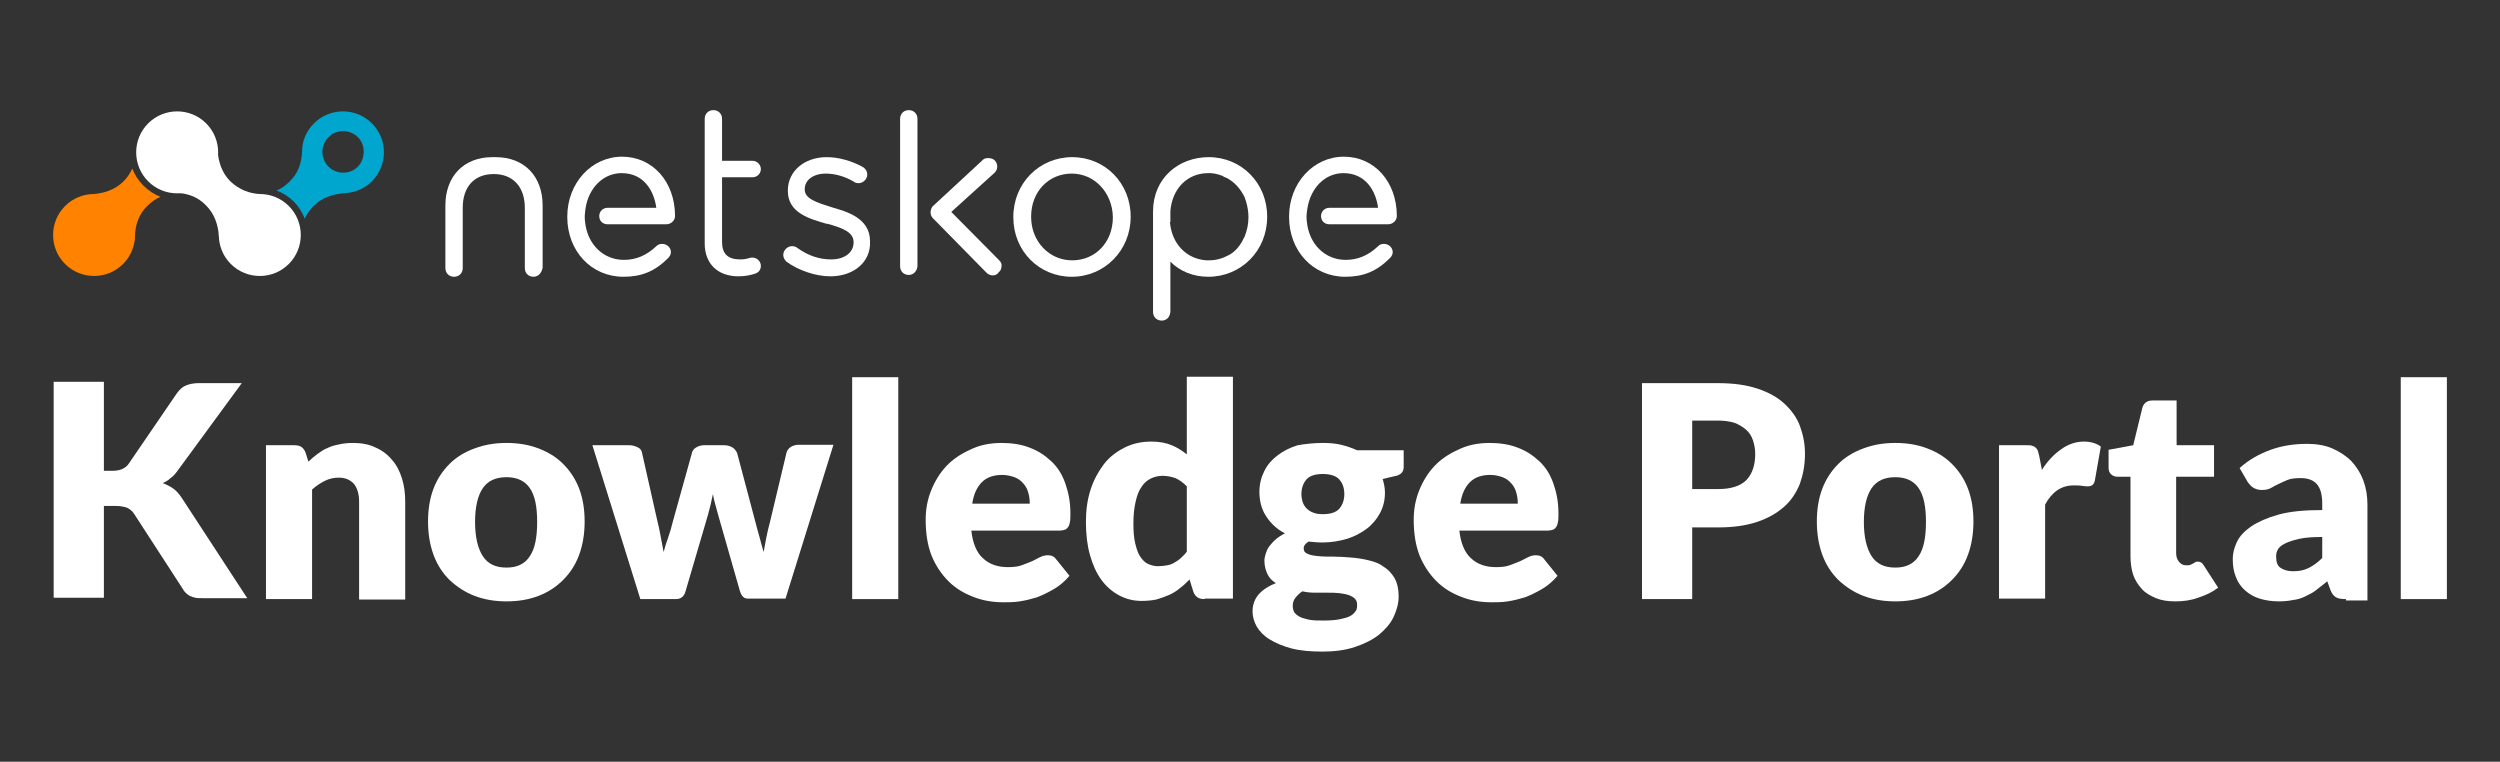
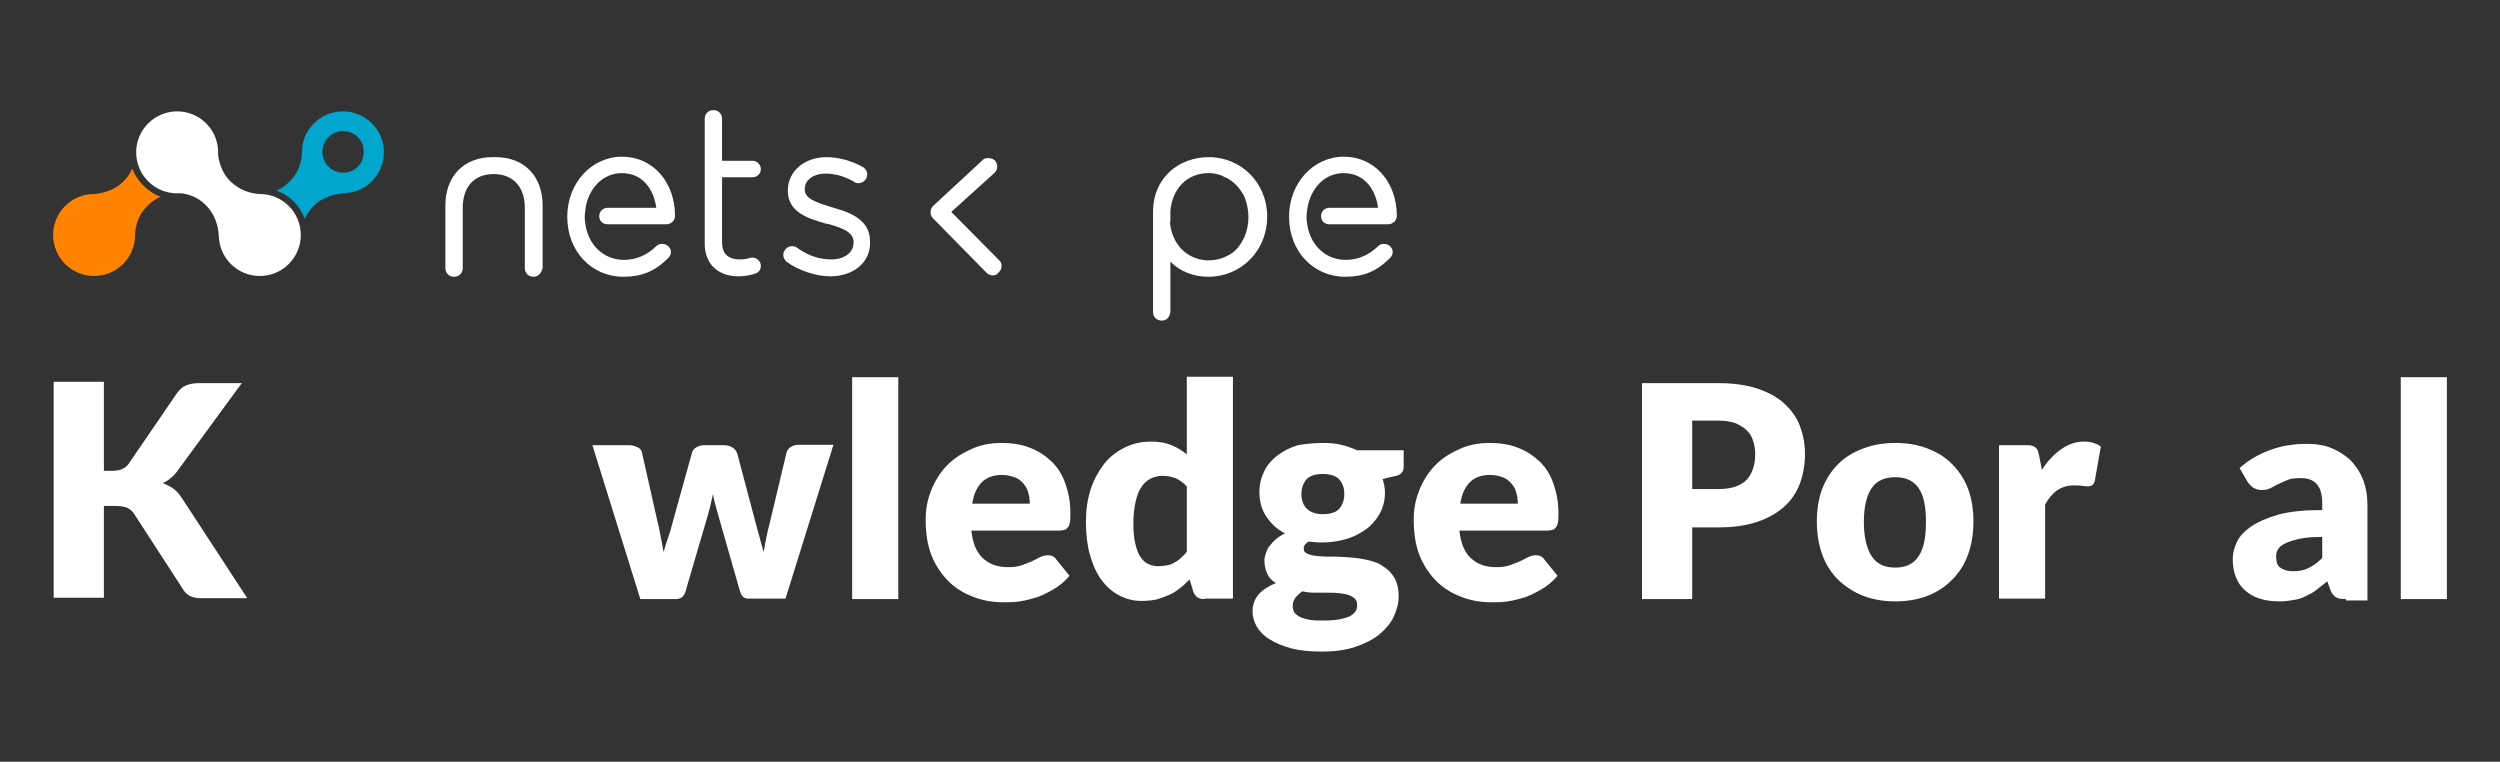
<svg xmlns="http://www.w3.org/2000/svg" version="1.1" width="1024" height="312" viewBox="0 0 1024 312" xml:space="preserve">
  <rect x="0" y="0" width="1024" height="312" fill="#333333" stroke="none" />
  <desc>Created with Fabric.js 5.2.4</desc>
  <defs>
</defs>
  <g transform="matrix(1 0 0 1 512 156)" id="069c3db5-a990-4277-9a12-70ce4faabe4e">
    <rect style="stroke: none; stroke-width: 1; stroke-dasharray: none; stroke-linecap: butt; stroke-dashoffset: 0; stroke-linejoin: miter; stroke-miterlimit: 4; fill: rgb(255,255,255); fill-rule: nonzero; opacity: 1; visibility: hidden;" vector-effect="non-scaling-stroke" x="-512" y="-156" rx="0" ry="0" width="1024" height="312" />
  </g>
  <g transform="matrix(Infinity NaN NaN Infinity 0 0)" id="723de630-0e3e-433b-a1a0-9e29ce2e483b">
</g>
  <g transform="matrix(1.87 0 0 1.87 512 156)">
    <g style="" vector-effect="non-scaling-stroke">
      <g transform="matrix(1 0 0 1 -246.04 -39.1)">
        <path style="stroke: none; stroke-width: 1; stroke-dasharray: none; stroke-linecap: butt; stroke-dashoffset: 0; stroke-linejoin: miter; stroke-miterlimit: 4; fill: rgb(255,131,0); fill-rule: nonzero; opacity: 1;" vector-effect="non-scaling-stroke" transform=" translate(-81.1, -94.5)" d="M 82.3 87.1 C 81.9 88.1 81.2 89.1 80.4 89.9 C 78.5 91.8 76.1 92.5 73.7 92.7 L 82.9 101.9 C 83 99.4 83.7 97.1 85.7 95.2 C 86.6 94.3 87.5 93.7 88.5 93.3 C 85.7 92.2 83.4 89.9 82.3 87.1 z" stroke-linecap="round" />
      </g>
      <g transform="matrix(1 0 0 1 -253.19 -31.95)">
        <path style="stroke: none; stroke-width: 1; stroke-dasharray: none; stroke-linecap: butt; stroke-dashoffset: 0; stroke-linejoin: miter; stroke-miterlimit: 4; fill: rgb(255,131,0); fill-rule: nonzero; opacity: 1;" vector-effect="non-scaling-stroke" transform=" translate(-73.95, -101.65)" d="M 80.3 108 C 83.8 104.5 83.8 98.8 80.3 95.3 C 76.8 91.8 71.1 91.8 67.6 95.3 C 64.1 98.8 64.1 104.5 67.6 108 C 71.1 111.5 76.8 111.5 80.3 108" stroke-linecap="round" />
      </g>
      <g transform="matrix(1 0 0 1 -234.99 -50.05)">
        <path style="stroke: none; stroke-width: 1; stroke-dasharray: none; stroke-linecap: butt; stroke-dashoffset: 0; stroke-linejoin: miter; stroke-miterlimit: 4; fill: rgb(255,255,255); fill-rule: nonzero; opacity: 1;" vector-effect="non-scaling-stroke" transform=" translate(-92.15, -83.55)" d="M 98.5 77.2 C 102 80.7 102 86.4 98.5 89.9 C 95 93.4 89.3 93.4 85.8 89.9 C 82.3 86.4 82.3 80.7 85.8 77.2 C 89.3 73.7 95 73.7 98.5 77.2" stroke-linecap="round" />
      </g>
      <g transform="matrix(1 0 0 1 -201.47 -47.26)">
        <path style="stroke: none; stroke-width: 1; stroke-dasharray: none; stroke-linecap: butt; stroke-dashoffset: 0; stroke-linejoin: miter; stroke-miterlimit: 4; fill: rgb(0,166,206); fill-rule: nonzero; opacity: 1;" vector-effect="non-scaling-stroke" transform=" translate(-125.66, -86.34)" d="M 134.8 77.2 C 131.3 73.7 125.6 73.7 122.1 77.2 C 120.4 78.9 119.5 81.1 119.5 83.3 L 119.5 83.3 C 119.4 85.8 118.7 88.1 116.7 90 C 115.8 90.9 114.9 91.5 113.9 91.9 C 116.8 93 119 95.2 120.1 98.1 C 120.5 97.1 121.2 96.1 122 95.3 C 123.9 93.4 126.3 92.7 128.7 92.5 L 128.7 92.5 C 130.9 92.4 133.1 91.6 134.8 89.9 C 138.3 86.3 138.3 80.7 134.8 77.2 z M 131.7 86.7 C 130.8 87.6 129.7 88 128.5 88 C 127.3 88 126.1 87.5 125.3 86.7 C 123.5 84.9 123.5 82 125.3 80.2 C 126.2 79.3 127.3 78.9 128.5 78.9 C 129.7 78.9 130.9 79.4 131.7 80.2 C 132.6 81.1 133 82.2 133 83.4 C 133 84.7 132.5 85.9 131.7 86.7 z" stroke-linecap="round" />
      </g>
      <g transform="matrix(1 0 0 1 -216.89 -31.95)">
        <path style="stroke: none; stroke-width: 1; stroke-dasharray: none; stroke-linecap: butt; stroke-dashoffset: 0; stroke-linejoin: miter; stroke-miterlimit: 4; fill: rgb(255,255,255); fill-rule: nonzero; opacity: 1;" vector-effect="non-scaling-stroke" transform=" translate(-110.25, -101.65)" d="M 116.6 95.3 C 120.1 98.8 120.1 104.5 116.6 108 C 113.1 111.5 107.4 111.5 103.9 108 C 100.4 104.5 100.4 98.8 103.9 95.3 C 107.4 91.8 113.1 91.8 116.6 95.3" stroke-linecap="round" />
      </g>
      <g transform="matrix(1 0 0 1 -225.99 -41.05)">
        <path style="stroke: none; stroke-width: 1; stroke-dasharray: none; stroke-linecap: butt; stroke-dashoffset: 0; stroke-linejoin: miter; stroke-miterlimit: 4; fill: rgb(255,255,255); fill-rule: nonzero; opacity: 1;" vector-effect="non-scaling-stroke" transform=" translate(-101.15, -92.55)" d="M 103.8 89.9 C 101.9 88 101.2 85.6 101 83.2 L 91.8 92.4 C 94.3 92.5 96.6 93.2 98.5 95.2 C 100.4 97.1 101.1 99.5 101.3 101.9 L 110.5 92.7 C 108.1 92.6 105.8 91.8 103.8 89.9" stroke-linecap="round" />
      </g>
      <g transform="matrix(1 0 0 1 -113.29 -41.1)">
        <path style="stroke: none; stroke-width: 1; stroke-dasharray: none; stroke-linecap: butt; stroke-dashoffset: 0; stroke-linejoin: miter; stroke-miterlimit: 4; fill: rgb(255,255,255); fill-rule: nonzero; opacity: 1;" vector-effect="non-scaling-stroke" transform=" translate(-213.85, -92.5)" d="M 215.1 110.7 C 210.5 110.7 207.7 107.9 207.7 103.5 L 207.7 76.2 C 207.7 75.1 208.5 74.3 209.6 74.3 C 210.7 74.3 211.5 75.1 211.5 76.2 L 211.5 85.4 L 218.2 85.4 C 219.2 85.4 220 86.3 220 87.2 C 220 88.2 219.2 89 218.2 89 L 211.5 89 L 211.5 103.2 C 211.5 105.8 212.8 107 215.5 107 C 216.5 107 217.1 106.8 217.5 106.7 C 217.7 106.6 217.9 106.6 218.2 106.6 C 219.1 106.6 220 107.4 220 108.4 C 220 109.2 219.6 109.8 218.8 110.1 C 217.9 110.4 216.7 110.7 215.1 110.7 z" stroke-linecap="round" />
      </g>
      <g transform="matrix(1 0 0 1 -92.73 -35.95)">
        <path style="stroke: none; stroke-width: 1; stroke-dasharray: none; stroke-linecap: butt; stroke-dashoffset: 0; stroke-linejoin: miter; stroke-miterlimit: 4; fill: rgb(255,255,255); fill-rule: nonzero; opacity: 1;" vector-effect="non-scaling-stroke" transform=" translate(-234.4, -97.65)" d="M 235.2 110.7 C 232 110.7 228.2 109.4 225.6 107.5 C 225.3 107.2 224.9 106.7 224.9 106 C 224.9 105 225.8 104.1 226.8 104.1 C 227.2 104.1 227.7 104.2 228 104.5 C 230.4 106.2 232.8 107 235.4 107 C 238.3 107 240.3 105.5 240.3 103.3 L 240.3 103.2 C 240.3 101.2 238.3 100.2 234.6 99.2 L 234.5 99.2 L 234.4 99.2 C 230.6 98.1 225.9 96.8 225.9 92 L 225.9 91.9 C 225.9 87.7 229.5 84.6 234.4 84.6 C 237 84.6 239.9 85.4 242.4 86.8 L 242.4 86.8 C 243 87.2 243.3 87.8 243.3 88.4 C 243.3 89.4 242.4 90.3 241.4 90.3 C 241 90.3 240.6 90.2 240.4 90 C 238.4 88.8 236.2 88.2 234.2 88.2 C 231.5 88.2 229.6 89.6 229.6 91.6 L 229.6 91.7 C 229.6 93.7 232.1 94.5 235.6 95.6 C 238.7 96.5 243.9 97.9 243.9 103 L 243.9 103.1 C 244.1 107.5 240.4 110.7 235.2 110.7 z" stroke-linecap="round" />
      </g>
      <g transform="matrix(1 0 0 1 -38.99 -35.9)">
-         <path style="stroke: none; stroke-width: 1; stroke-dasharray: none; stroke-linecap: butt; stroke-dashoffset: 0; stroke-linejoin: miter; stroke-miterlimit: 4; fill: rgb(255,255,255); fill-rule: nonzero; opacity: 1;" vector-effect="non-scaling-stroke" transform=" translate(-288.15, -97.7)" d="M 288.1 110.8 C 280.9 110.8 275.3 105.1 275.3 97.8 L 275.3 97.7 C 275.3 90.3 281 84.6 288.2 84.6 C 295.4 84.6 301 90.3 301 97.6 L 301 97.7 C 301 105 295.3 110.8 288.1 110.8 z M 288.1 88.2 C 283 88.2 279.2 92.2 279.2 97.6 L 279.2 97.7 C 279.2 103 283.1 107.2 288.2 107.2 C 293.3 107.2 297.1 103.2 297.1 97.8 L 297.1 97.7 C 297 92.4 293.1 88.2 288.1 88.2 z" stroke-linecap="round" />
-       </g>
+         </g>
      <g transform="matrix(1 0 0 1 -137.74 -35.95)">
        <path style="stroke: none; stroke-width: 1; stroke-dasharray: none; stroke-linecap: butt; stroke-dashoffset: 0; stroke-linejoin: miter; stroke-miterlimit: 4; fill: rgb(255,255,255); fill-rule: nonzero; opacity: 1;" vector-effect="non-scaling-stroke" transform=" translate(-189.4, -97.65)" d="M 189.9 110.8 C 182.9 110.8 177.6 105.2 177.6 97.7 L 177.6 97.6 C 177.6 90.3 182.9 84.5 189.6 84.5 C 196.3 84.5 201.2 90 201.2 97.5 C 201.2 98.5 200.3 99.3 199.3 99.3 L 186.4 99.3 C 185.4 99.3 184.6 98.6 184.6 97.5 C 184.6 96.5 185.4 95.7 186.4 95.7 L 197.1 95.7 C 196.6 92 194.4 88.1 189.5 88.1 C 185.5 88.1 182.3 91.3 181.6 95.8 L 181.5 96.6 C 181.4 97.4 181.4 98.1 181.5 98.8 L 181.5 98.8 C 182 103.7 185.5 107.1 190 107.1 C 192.7 107.1 195 106.1 197.1 104.1 C 197.5 103.7 197.9 103.6 198.4 103.6 C 199.4 103.6 200.3 104.4 200.3 105.4 C 200.3 105.7 200.2 106.2 199.7 106.7 C 196.8 109.6 193.9 110.8 189.9 110.8 z" stroke-linecap="round" />
      </g>
      <g transform="matrix(1 0 0 1 -8.74 -31.1)">
        <path style="stroke: none; stroke-width: 1; stroke-dasharray: none; stroke-linecap: butt; stroke-dashoffset: 0; stroke-linejoin: miter; stroke-miterlimit: 4; fill: rgb(255,255,255); fill-rule: nonzero; opacity: 1;" vector-effect="non-scaling-stroke" transform=" translate(-318.4, -102.5)" d="M 307.8 120.4 C 306.7 120.4 305.9 119.6 305.9 118.5 L 305.9 96.5 C 305.9 89.2 311.5 84.6 318.1 84.6 C 325.3 84.6 330.9 90.3 330.9 97.6 L 330.9 97.7 C 330.9 105.1 325.2 110.8 318 110.8 C 314.7 110.8 311.8 109.6 309.7 107.5 L 309.7 118.5 C 309.6 119.6 308.9 120.4 307.8 120.4 z M 309.6 98.8 C 310 103.6 313.2 106.9 317.6 107.2 C 317.8 107.2 317.9 107.2 318.1 107.2 C 319.7 107.2 321.1 106.8 322.4 106.1 C 322.5 106 322.6 106 322.8 105.9 C 323.9 105.2 324.7 104.3 325.4 103.1 C 325.5 103 325.5 102.8 325.6 102.7 C 325.7 102.4 325.9 102.2 326 101.9 C 326.5 100.6 326.8 99.3 326.8 97.8 L 326.8 97.7 C 326.8 96.6 326.6 95.4 326.3 94.4 C 326.2 94.1 326.1 93.8 326 93.5 C 325.9 93.2 325.8 93 325.6 92.7 C 324.8 91.3 323.7 90.1 322.3 89.3 C 322.2 89.2 322.1 89.2 321.9 89.1 C 321.6 89 321.4 88.9 321.1 88.7 C 320.6 88.5 320 88.3 319.4 88.2 C 319.1 88.2 318.8 88.1 318.5 88.1 C 318.3 88.1 318.2 88.1 318 88.1 C 313.4 88.1 310.1 91.5 309.7 96.4 L 309.7 96.4 L 309.7 98.8 z" stroke-linecap="round" />
      </g>
      <g transform="matrix(1 0 0 1 -74.74 -41.25)">
-         <path style="stroke: none; stroke-width: 1; stroke-dasharray: none; stroke-linecap: butt; stroke-dashoffset: 0; stroke-linejoin: miter; stroke-miterlimit: 4; fill: rgb(255,255,255); fill-rule: nonzero; opacity: 1;" vector-effect="non-scaling-stroke" transform=" translate(-252.4, -92.35)" d="M 252.4 110.4 C 251.3 110.4 250.5 109.6 250.5 108.5 L 250.5 76.2 C 250.5 75.1 251.3 74.3 252.4 74.3 C 253.5 74.3 254.3 75.1 254.3 76.2 L 254.3 108.5 C 254.2 109.6 253.4 110.4 252.4 110.4 z" stroke-linecap="round" />
-       </g>
+         </g>
      <g transform="matrix(1 0 0 1 -62.19 -35.95)">
        <path style="stroke: none; stroke-width: 1; stroke-dasharray: none; stroke-linecap: butt; stroke-dashoffset: 0; stroke-linejoin: miter; stroke-miterlimit: 4; fill: rgb(255,255,255); fill-rule: nonzero; opacity: 1;" vector-effect="non-scaling-stroke" transform=" translate(-264.94, -97.65)" d="M 270.8 110.5 C 270.3 110.5 269.8 110.3 269.4 109.9 L 257.7 98 C 257 97.3 257 96.2 257.6 95.4 L 257.7 95.3 L 268.4 85.4 C 268.7 85 269.2 84.8 269.7 84.8 C 270.2 84.8 270.7 84.9 271.1 85.2 C 271.9 85.9 272 87.1 271.3 87.9 L 271.2 88 L 261.7 96.6 L 272.2 107.2 C 272.6 107.6 272.8 108 272.7 108.5 C 272.7 109 272.5 109.5 272.1 109.8 C 271.8 110.3 271.3 110.5 270.8 110.5 z" stroke-linecap="round" />
      </g>
      <g transform="matrix(1 0 0 1 -165.59 -35.9)">
        <path style="stroke: none; stroke-width: 1; stroke-dasharray: none; stroke-linecap: butt; stroke-dashoffset: 0; stroke-linejoin: miter; stroke-miterlimit: 4; fill: rgb(255,255,255); fill-rule: nonzero; opacity: 1;" vector-effect="non-scaling-stroke" transform=" translate(-161.55, -97.7)" d="M 170.2 110.8 C 169.1 110.8 168.3 110 168.3 108.9 L 168.3 95.7 C 168.3 91.1 165.7 88.3 161.5 88.3 C 157.2 88.3 154.7 91.1 154.7 95.7 L 154.7 108.9 C 154.7 110 153.9 110.8 152.8 110.8 C 151.7 110.8 150.9 110 150.9 108.9 L 150.9 95.2 C 150.9 88.8 154.9 84.6 161.2 84.6 L 161.9 84.6 C 168.2 84.6 172.2 88.8 172.2 95.2 L 172.2 108.8 C 172 110 171.2 110.8 170.2 110.8 z" stroke-linecap="round" />
      </g>
      <g transform="matrix(1 0 0 1 20.36 -35.95)">
        <path style="stroke: none; stroke-width: 1; stroke-dasharray: none; stroke-linecap: butt; stroke-dashoffset: 0; stroke-linejoin: miter; stroke-miterlimit: 4; fill: rgb(255,255,255); fill-rule: nonzero; opacity: 1;" vector-effect="non-scaling-stroke" transform=" translate(-347.5, -97.65)" d="M 348 110.8 C 341 110.8 335.7 105.2 335.7 97.7 L 335.7 97.6 C 335.7 90.3 341 84.5 347.7 84.5 C 354.4 84.5 359.3 90 359.3 97.5 C 359.3 98.5 358.4 99.3 357.4 99.3 L 344.5 99.3 C 343.5 99.3 342.7 98.6 342.7 97.5 C 342.7 96.5 343.5 95.7 344.5 95.7 L 355.2 95.7 C 354.7 92 352.5 88.1 347.6 88.1 C 343.6 88.1 340.4 91.3 339.7 95.9 L 339.6 96.6 C 339.5 97.4 339.5 98.1 339.6 98.8 L 339.6 98.8 C 340.1 103.7 343.6 107.1 348.1 107.1 C 350.8 107.1 353.1 106.1 355.2 104.1 C 355.6 103.7 356 103.6 356.5 103.6 C 357.5 103.6 358.4 104.4 358.4 105.4 C 358.4 105.7 358.3 106.2 357.8 106.7 C 354.9 109.6 352 110.8 348 110.8 z" stroke-linecap="round" />
      </g>
      <g transform="matrix(1 0 0 1 -240.84 23.9)">
        <path style="stroke: none; stroke-width: 1; stroke-dasharray: none; stroke-linecap: butt; stroke-dashoffset: 0; stroke-linejoin: miter; stroke-miterlimit: 4; fill: rgb(255,255,255); fill-rule: nonzero; opacity: 1;" vector-effect="non-scaling-stroke" transform=" translate(-86.3, -157.5)" d="M 76.3 153.3 L 78 153.3 C 79.6 153.3 80.8 152.8 81.5 151.8 L 92.1 136.3 C 92.7 135.5 93.3 134.9 94.1 134.6 C 94.8 134.3 95.8 134.1 96.8 134.1 L 106.3 134.1 L 92.3 153.2 C 91.8 153.9 91.3 154.5 90.7 154.9 C 90.2 155.4 89.6 155.7 89 156 C 89.8 156.3 90.6 156.7 91.3 157.2 C 92 157.7 92.6 158.4 93.2 159.3 L 107.5 181.2 L 97.7 181.2 C 97.1 181.2 96.5 181.2 96.1 181.1 C 95.7 181 95.3 180.9 94.9 180.7 C 94.6 180.5 94.3 180.3 94.1 180.1 C 93.9 179.9 93.6 179.6 93.4 179.2 L 82.7 162.7 C 82.3 162.1 81.8 161.7 81.2 161.4 C 80.6 161.2 79.8 161 78.8 161 L 76.1 161 L 76.1 181.1 L 65.1 181.1 L 65.1 133.8 L 76.1 133.8 L 76.1 153.3 z" stroke-linecap="round" />
      </g>
      <g transform="matrix(1 0 0 1 -200.29 30.75)">
-         <path style="stroke: none; stroke-width: 1; stroke-dasharray: none; stroke-linecap: butt; stroke-dashoffset: 0; stroke-linejoin: miter; stroke-miterlimit: 4; fill: rgb(255,255,255); fill-rule: nonzero; opacity: 1;" vector-effect="non-scaling-stroke" transform=" translate(-126.85, -164.35)" d="M 111.6 181.4 L 111.6 147.7 L 117.8 147.7 C 118.4 147.7 119 147.8 119.4 148.1 C 119.8 148.4 120.1 148.8 120.3 149.4 L 120.9 151.3 C 121.5 150.7 122.2 150.1 122.9 149.6 C 123.6 149.1 124.3 148.6 125.1 148.3 C 125.9 147.9 126.7 147.7 127.7 147.5 C 128.6 147.3 129.6 147.2 130.7 147.2 C 132.5 147.2 134.2 147.5 135.6 148.2 C 137 148.8 138.2 149.7 139.2 150.9 C 140.2 152 140.9 153.4 141.4 155 C 141.9 156.6 142.1 158.3 142.1 160.1 L 142.1 181.5 L 132 181.5 L 132 160 C 132 158.4 131.6 157.1 130.9 156.2 C 130.1 155.3 129 154.8 127.6 154.8 C 126.5 154.8 125.5 155 124.5 155.5 C 123.5 156 122.6 156.6 121.7 157.4 L 121.7 181.4 L 111.6 181.4 z" stroke-linecap="round" />
-       </g>
+         </g>
      <g transform="matrix(1 0 0 1 -162.89 30.95)">
-         <path style="stroke: none; stroke-width: 1; stroke-dasharray: none; stroke-linecap: butt; stroke-dashoffset: 0; stroke-linejoin: miter; stroke-miterlimit: 4; fill: rgb(255,255,255); fill-rule: nonzero; opacity: 1;" vector-effect="non-scaling-stroke" transform=" translate(-164.25, -164.55)" d="M 164.3 147.2 C 166.9 147.2 169.2 147.6 171.3 148.4 C 173.4 149.2 175.2 150.3 176.7 151.8 C 178.2 153.3 179.4 155.1 180.2 157.2 C 181 159.3 181.4 161.7 181.4 164.4 C 181.4 167.1 181 169.5 180.2 171.7 C 179.4 173.9 178.2 175.7 176.7 177.2 C 175.2 178.7 173.4 179.9 171.3 180.7 C 169.2 181.5 166.9 181.9 164.3 181.9 C 161.7 181.9 159.4 181.5 157.3 180.7 C 155.2 179.9 153.4 178.7 151.8 177.2 C 150.3 175.7 149.1 173.9 148.3 171.7 C 147.5 169.5 147.1 167.1 147.1 164.4 C 147.1 161.7 147.5 159.3 148.3 157.2 C 149.1 155.1 150.3 153.3 151.8 151.8 C 153.3 150.3 155.1 149.2 157.3 148.4 C 159.4 147.6 161.7 147.2 164.3 147.2 z M 164.3 174.5 C 166.6 174.5 168.3 173.7 169.4 172 C 170.5 170.4 171 167.9 171 164.5 C 171 161.1 170.5 158.7 169.4 157.1 C 168.3 155.5 166.6 154.7 164.3 154.7 C 161.9 154.7 160.2 155.5 159.1 157.1 C 158 158.7 157.4 161.2 157.4 164.5 C 157.4 167.8 158 170.3 159.1 172 C 160.2 173.7 161.9 174.5 164.3 174.5 z" stroke-linecap="round" />
-       </g>
+         </g>
      <g transform="matrix(1 0 0 1 -117.64 30.9)">
        <path style="stroke: none; stroke-width: 1; stroke-dasharray: none; stroke-linecap: butt; stroke-dashoffset: 0; stroke-linejoin: miter; stroke-miterlimit: 4; fill: rgb(255,255,255); fill-rule: nonzero; opacity: 1;" vector-effect="non-scaling-stroke" transform=" translate(-209.5, -164.5)" d="M 183.1 147.7 L 191.2 147.7 C 191.9 147.7 192.5 147.9 193.1 148.2 C 193.7 148.5 193.9 148.9 194 149.5 L 197.4 164.6 C 197.7 165.7 197.9 166.9 198.1 167.9 C 198.3 169 198.5 170.1 198.7 171.1 C 199 170 199.3 169 199.7 167.9 C 200.1 166.8 200.4 165.7 200.7 164.5 L 204.9 149.4 C 205 148.9 205.3 148.5 205.8 148.2 C 206.3 147.9 206.9 147.7 207.5 147.7 L 212 147.7 C 212.7 147.7 213.3 147.9 213.8 148.2 C 214.3 148.5 214.6 149 214.8 149.4 L 218.8 164.5 C 219.1 165.6 219.4 166.8 219.7 167.8 C 220 168.9 220.3 170 220.6 171.1 C 220.8 170 221 168.9 221.2 167.9 C 221.4 166.8 221.7 165.7 222 164.5 L 225.6 149.4 C 225.7 148.9 226 148.5 226.5 148.1 C 227 147.8 227.6 147.6 228.2 147.6 L 235.9 147.6 L 225.4 181.3 L 217.2 181.3 C 216.8 181.3 216.4 181.2 216.1 180.9 C 215.8 180.6 215.6 180.2 215.4 179.6 L 210.6 162.8 C 210.4 162 210.2 161.3 210 160.6 C 209.8 159.9 209.6 159.1 209.5 158.4 C 209.3 159.2 209.2 159.9 209 160.7 C 208.8 161.4 208.6 162.2 208.4 163 L 203.5 179.7 C 203.2 180.8 202.5 181.4 201.4 181.4 L 193.6 181.4 L 183.1 147.7 z" stroke-linecap="round" />
      </g>
      <g transform="matrix(1 0 0 1 -82.09 23.5)">
        <path style="stroke: none; stroke-width: 1; stroke-dasharray: none; stroke-linecap: butt; stroke-dashoffset: 0; stroke-linejoin: miter; stroke-miterlimit: 4; fill: rgb(255,255,255); fill-rule: nonzero; opacity: 1;" vector-effect="non-scaling-stroke" transform=" translate(-245.05, -157.1)" d="M 250.1 132.8 L 250.1 181.4 L 240 181.4 L 240 132.8 L 250.1 132.8 z" stroke-linecap="round" />
      </g>
      <g transform="matrix(1 0 0 1 -55.19 31.05)">
        <path style="stroke: none; stroke-width: 1; stroke-dasharray: none; stroke-linecap: butt; stroke-dashoffset: 0; stroke-linejoin: miter; stroke-miterlimit: 4; fill: rgb(255,255,255); fill-rule: nonzero; opacity: 1;" vector-effect="non-scaling-stroke" transform=" translate(-271.95, -164.65)" d="M 272.7 147.2 C 274.9 147.2 277 147.5 278.8 148.2 C 280.7 148.9 282.2 149.9 283.6 151.2 C 285 152.5 286 154.1 286.7 156.1 C 287.4 158.1 287.8 160.2 287.8 162.6 C 287.8 163.4 287.8 164 287.7 164.5 C 287.6 165 287.5 165.4 287.3 165.6 C 287.1 165.9 286.9 166.1 286.6 166.2 C 286.3 166.3 285.9 166.4 285.5 166.4 L 266.1 166.4 C 266.4 169.2 267.3 171.3 268.7 172.5 C 270.1 173.8 271.9 174.4 274.1 174.4 C 275.3 174.4 276.3 174.3 277.1 174 C 277.9 173.7 278.7 173.4 279.4 173.1 C 280.1 172.8 280.7 172.4 281.2 172.2 C 281.8 171.9 282.3 171.8 282.9 171.8 C 283.7 171.8 284.3 172.1 284.7 172.7 L 287.6 176.3 C 286.6 177.5 285.4 178.5 284.2 179.2 C 283 179.9 281.8 180.5 280.5 181 C 279.2 181.4 278 181.7 276.7 181.9 C 275.4 182.1 274.2 182.1 273.1 182.1 C 270.7 182.1 268.5 181.7 266.5 180.9 C 264.4 180.1 262.6 179 261.1 177.5 C 259.6 176 258.3 174.1 257.4 171.9 C 256.5 169.6 256.1 167 256.1 164 C 256.1 161.7 256.5 159.6 257.3 157.6 C 258.1 155.6 259.2 153.8 260.6 152.3 C 262 150.8 263.8 149.6 265.8 148.7 C 267.8 147.7 270.1 147.2 272.7 147.2 z M 272.9 154.2 C 271 154.2 269.5 154.7 268.4 155.8 C 267.3 156.9 266.6 158.5 266.3 160.5 L 278.9 160.5 C 278.9 159.7 278.8 158.9 278.6 158.2 C 278.4 157.4 278.1 156.8 277.6 156.2 C 277.1 155.6 276.5 155.1 275.8 154.8 C 275.1 154.5 273.9 154.2 272.9 154.2 z" stroke-linecap="round" />
      </g>
      <g transform="matrix(1 0 0 1 -19.84 23.65)">
        <path style="stroke: none; stroke-width: 1; stroke-dasharray: none; stroke-linecap: butt; stroke-dashoffset: 0; stroke-linejoin: miter; stroke-miterlimit: 4; fill: rgb(255,255,255); fill-rule: nonzero; opacity: 1;" vector-effect="non-scaling-stroke" transform=" translate(-307.3, -157.25)" d="M 317.2 181.4 C 316.6 181.4 316 181.3 315.6 181 C 315.2 180.7 314.9 180.3 314.7 179.7 L 313.9 177.1 C 313.2 177.8 312.5 178.5 311.8 179 C 311.1 179.6 310.3 180.1 309.4 180.5 C 308.5 180.9 307.6 181.2 306.6 181.5 C 305.6 181.7 304.5 181.8 303.4 181.8 C 301.6 181.8 300 181.4 298.5 180.6 C 297 179.8 295.7 178.7 294.6 177.2 C 293.5 175.7 292.7 173.9 292.1 171.8 C 291.5 169.7 291.2 167.2 291.2 164.5 C 291.2 162 291.5 159.7 292.2 157.5 C 292.9 155.3 293.9 153.5 295.1 151.9 C 296.3 150.3 297.9 149.1 299.7 148.2 C 301.5 147.3 303.4 146.9 305.6 146.9 C 307.3 146.9 308.8 147.2 310 147.7 C 311.2 148.2 312.3 148.9 313.3 149.7 L 313.3 132.7 L 323.4 132.7 L 323.4 181.3 L 317.2 181.3 z M 307 174.2 C 307.7 174.2 308.4 174.1 309 174 C 309.6 173.9 310.1 173.7 310.6 173.4 C 311.1 173.1 311.6 172.8 312 172.4 C 312.4 172 312.9 171.6 313.3 171 L 313.3 156.7 C 312.5 155.9 311.7 155.3 310.8 154.9 C 309.9 154.6 309 154.4 308 154.4 C 307.1 154.4 306.2 154.6 305.4 155 C 304.6 155.4 303.9 156 303.4 156.8 C 302.8 157.6 302.4 158.7 302.1 160 C 301.8 161.3 301.6 162.9 301.6 164.7 C 301.6 166.5 301.7 168 302 169.2 C 302.3 170.4 302.6 171.4 303.1 172.1 C 303.6 172.8 304.1 173.4 304.8 173.7 C 305.5 174 306.2 174.2 307 174.2 z" stroke-linecap="round" />
      </g>
      <g transform="matrix(1 0 0 1 17.11 36.45)">
        <path style="stroke: none; stroke-width: 1; stroke-dasharray: none; stroke-linecap: butt; stroke-dashoffset: 0; stroke-linejoin: miter; stroke-miterlimit: 4; fill: rgb(255,255,255); fill-rule: nonzero; opacity: 1;" vector-effect="non-scaling-stroke" transform=" translate(-344.25, -170.05)" d="M 343.1 147.2 C 344.5 147.2 345.9 147.3 347.1 147.6 C 348.3 147.9 349.5 148.3 350.6 148.8 L 360.8 148.8 L 360.8 152.5 C 360.8 153.1 360.6 153.5 360.3 153.8 C 360 154.1 359.5 154.4 358.7 154.5 L 356.2 155.1 C 356.5 156.1 356.7 157.1 356.7 158.1 C 356.7 159.8 356.3 161.3 355.6 162.6 C 354.9 163.9 353.9 165.1 352.7 166 C 351.5 166.9 350 167.7 348.4 168.2 C 346.7 168.7 344.9 169 343 169 C 341.9 169 340.9 168.9 340 168.8 C 339.3 169.2 338.9 169.7 338.9 170.3 C 338.9 170.9 339.2 171.3 339.8 171.5 C 340.4 171.8 341.2 171.9 342.2 172 C 343.2 172.1 344.3 172.1 345.5 172.1 C 346.7 172.1 348 172.2 349.3 172.3 C 350.6 172.4 351.9 172.6 353.1 172.9 C 354.4 173.2 355.5 173.6 356.4 174.3 C 357.4 174.9 358.2 175.8 358.8 176.8 C 359.4 177.9 359.7 179.2 359.7 180.8 C 359.7 182.3 359.3 183.8 358.6 185.3 C 357.9 186.8 356.8 188 355.4 189.2 C 354 190.3 352.2 191.2 350.1 191.9 C 348 192.6 345.6 192.9 343 192.9 C 340.4 192.9 338.1 192.7 336.2 192.2 C 334.3 191.7 332.7 191 331.4 190.2 C 330.1 189.4 329.2 188.4 328.6 187.4 C 328 186.3 327.7 185.2 327.7 184.1 C 327.7 182.6 328.2 181.3 329.1 180.3 C 330 179.3 331.3 178.5 332.8 177.9 C 332 177.4 331.4 176.8 331 176 C 330.6 175.2 330.3 174.2 330.3 173 C 330.3 172.5 330.4 172 330.6 171.4 C 330.8 170.8 331 170.3 331.4 169.8 C 331.8 169.3 332.2 168.8 332.8 168.3 C 333.4 167.8 334 167.4 334.8 167 C 333 166.1 331.7 164.8 330.7 163.3 C 329.7 161.8 329.2 160 329.2 157.9 C 329.2 156.2 329.6 154.7 330.3 153.3 C 331 151.9 332 150.8 333.2 149.9 C 334.4 149 335.9 148.2 337.6 147.7 C 339.3 147.4 341.2 147.2 343.1 147.2 z M 350.6 182.6 C 350.6 182 350.4 181.6 350.1 181.3 C 349.8 181 349.3 180.7 348.7 180.5 C 348.1 180.3 347.5 180.2 346.7 180.1 C 345.9 180 345.1 180 344.2 180 C 343.3 180 342.4 180 341.4 180 C 340.4 180 339.5 179.9 338.6 179.7 C 338 180.1 337.5 180.6 337.1 181.1 C 336.7 181.6 336.5 182.2 336.5 182.9 C 336.5 183.4 336.6 183.8 336.8 184.2 C 337 184.6 337.4 184.9 337.9 185.2 C 338.4 185.5 339.1 185.7 340 185.9 C 340.9 186.1 342 186.1 343.3 186.1 C 344.7 186.1 345.9 186 346.9 185.8 C 347.8 185.6 348.6 185.4 349.1 185.1 C 349.7 184.8 350 184.4 350.3 184 C 350.6 183.6 350.6 183.1 350.6 182.6 z M 343.1 162.8 C 344.8 162.8 346 162.4 346.7 161.6 C 347.4 160.8 347.8 159.7 347.8 158.4 C 347.8 157 347.4 156 346.7 155.2 C 346 154.4 344.7 154 343.1 154 C 341.4 154 340.2 154.4 339.5 155.2 C 338.8 156 338.4 157.1 338.4 158.4 C 338.4 159 338.5 159.6 338.7 160.2 C 338.9 160.8 339.2 161.2 339.6 161.6 C 340 162 340.5 162.3 341.1 162.5 C 341.6 162.7 342.3 162.8 343.1 162.8 z" stroke-linecap="round" />
      </g>
      <g transform="matrix(1 0 0 1 51.71 31.05)">
        <path style="stroke: none; stroke-width: 1; stroke-dasharray: none; stroke-linecap: butt; stroke-dashoffset: 0; stroke-linejoin: miter; stroke-miterlimit: 4; fill: rgb(255,255,255); fill-rule: nonzero; opacity: 1;" vector-effect="non-scaling-stroke" transform=" translate(-378.85, -164.65)" d="M 379.6 147.2 C 381.8 147.2 383.9 147.5 385.7 148.2 C 387.6 148.9 389.1 149.9 390.5 151.2 C 391.9 152.5 392.9 154.1 393.6 156.1 C 394.3 158.1 394.7 160.2 394.7 162.6 C 394.7 163.4 394.7 164 394.6 164.5 C 394.5 165 394.4 165.4 394.2 165.6 C 394 165.9 393.8 166.1 393.5 166.2 C 393.2 166.3 392.8 166.4 392.4 166.4 L 373 166.4 C 373.3 169.2 374.2 171.3 375.6 172.5 C 377 173.8 378.8 174.4 381 174.4 C 382.2 174.4 383.2 174.3 384 174 C 384.8 173.7 385.6 173.4 386.3 173.1 C 387 172.8 387.6 172.4 388.1 172.2 C 388.7 171.9 389.2 171.8 389.8 171.8 C 390.6 171.8 391.2 172.1 391.6 172.7 L 394.5 176.3 C 393.5 177.5 392.3 178.5 391.1 179.2 C 389.9 179.9 388.7 180.5 387.4 181 C 386.1 181.4 384.9 181.7 383.6 181.9 C 382.3 182.1 381.1 182.1 380 182.1 C 377.6 182.1 375.4 181.7 373.4 180.9 C 371.3 180.1 369.5 179 368 177.5 C 366.5 176 365.2 174.1 364.3 171.9 C 363.4 169.6 363 167 363 164 C 363 161.7 363.4 159.6 364.2 157.6 C 365 155.6 366.1 153.8 367.5 152.3 C 368.9 150.8 370.7 149.6 372.7 148.7 C 374.7 147.7 377 147.2 379.6 147.2 z M 379.8 154.2 C 377.9 154.2 376.4 154.7 375.3 155.8 C 374.2 156.9 373.5 158.5 373.2 160.5 L 385.8 160.5 C 385.8 159.7 385.7 158.9 385.5 158.2 C 385.3 157.4 385 156.8 384.5 156.2 C 384 155.6 383.4 155.1 382.7 154.8 C 382 154.5 380.9 154.2 379.8 154.2 z" stroke-linecap="round" />
      </g>
      <g transform="matrix(1 0 0 1 103.71 24.15)">
        <path style="stroke: none; stroke-width: 1; stroke-dasharray: none; stroke-linecap: butt; stroke-dashoffset: 0; stroke-linejoin: miter; stroke-miterlimit: 4; fill: rgb(255,255,255); fill-rule: nonzero; opacity: 1;" vector-effect="non-scaling-stroke" transform=" translate(-430.85, -157.75)" d="M 424 165.6 L 424 181.4 L 413 181.4 L 413 134.1 L 429.7 134.1 C 433 134.1 435.9 134.5 438.3 135.3 C 440.7 136.1 442.7 137.2 444.2 138.6 C 445.7 140 446.9 141.6 447.6 143.5 C 448.3 145.4 448.7 147.4 448.7 149.6 C 448.7 152 448.3 154.1 447.6 156.1 C 446.8 158.1 445.7 159.8 444.1 161.2 C 442.5 162.6 440.6 163.7 438.2 164.5 C 435.8 165.3 433 165.7 429.7 165.7 L 424 165.7 z M 424 157.3 L 429.7 157.3 C 432.6 157.3 434.6 156.6 435.9 155.3 C 437.2 153.9 437.8 152 437.8 149.6 C 437.8 148.5 437.6 147.5 437.3 146.6 C 437 145.7 436.5 144.9 435.8 144.3 C 435.1 143.7 434.3 143.2 433.3 142.8 C 432.3 142.5 431.1 142.3 429.7 142.3 L 424 142.3 L 424 157.3 z" stroke-linecap="round" />
      </g>
      <g transform="matrix(1 0 0 1 141.31 30.95)">
        <path style="stroke: none; stroke-width: 1; stroke-dasharray: none; stroke-linecap: butt; stroke-dashoffset: 0; stroke-linejoin: miter; stroke-miterlimit: 4; fill: rgb(255,255,255); fill-rule: nonzero; opacity: 1;" vector-effect="non-scaling-stroke" transform=" translate(-468.45, -164.55)" d="M 468.5 147.2 C 471.1 147.2 473.4 147.6 475.5 148.4 C 477.6 149.2 479.4 150.3 480.9 151.8 C 482.4 153.3 483.6 155.1 484.4 157.2 C 485.2 159.3 485.6 161.7 485.6 164.4 C 485.6 167.1 485.2 169.5 484.4 171.7 C 483.6 173.9 482.4 175.7 480.9 177.2 C 479.4 178.7 477.6 179.9 475.5 180.7 C 473.4 181.5 471.1 181.9 468.5 181.9 C 465.9 181.9 463.6 181.5 461.5 180.7 C 459.4 179.9 457.6 178.7 456 177.2 C 454.5 175.7 453.3 173.9 452.5 171.7 C 451.7 169.5 451.3 167.1 451.3 164.4 C 451.3 161.7 451.7 159.3 452.5 157.2 C 453.3 155.1 454.5 153.3 456 151.8 C 457.5 150.3 459.3 149.2 461.5 148.4 C 463.6 147.6 465.9 147.2 468.5 147.2 z M 468.5 174.5 C 470.8 174.5 472.5 173.7 473.6 172 C 474.7 170.4 475.2 167.9 475.2 164.5 C 475.2 161.1 474.7 158.7 473.6 157.1 C 472.5 155.5 470.8 154.7 468.5 154.7 C 466.1 154.7 464.4 155.5 463.3 157.1 C 462.2 158.7 461.6 161.2 461.6 164.5 C 461.6 167.8 462.2 170.3 463.3 172 C 464.4 173.7 466.1 174.5 468.5 174.5 z" stroke-linecap="round" />
      </g>
      <g transform="matrix(1 0 0 1 175.21 30.55)">
        <path style="stroke: none; stroke-width: 1; stroke-dasharray: none; stroke-linecap: butt; stroke-dashoffset: 0; stroke-linejoin: miter; stroke-miterlimit: 4; fill: rgb(255,255,255); fill-rule: nonzero; opacity: 1;" vector-effect="non-scaling-stroke" transform=" translate(-502.35, -164.15)" d="M 491.2 181.4 L 491.2 147.7 L 497.2 147.7 C 497.7 147.7 498.1 147.7 498.4 147.8 C 498.7 147.9 499 148 499.2 148.2 C 499.4 148.4 499.6 148.6 499.7 148.9 C 499.8 149.2 499.9 149.6 500 150 L 500.6 153.1 C 501.8 151.2 503.2 149.7 504.8 148.6 C 506.3 147.5 508 146.9 509.8 146.9 C 511.3 146.9 512.6 147.3 513.5 148 L 512.2 155.4 C 512.1 155.9 511.9 156.2 511.7 156.4 C 511.4 156.6 511.1 156.7 510.7 156.7 C 510.3 156.7 509.9 156.7 509.4 156.6 C 508.9 156.5 508.3 156.5 507.5 156.5 C 504.9 156.5 502.8 157.9 501.3 160.7 L 501.3 181.3 L 491.2 181.3 z" stroke-linecap="round" />
      </g>
      <g transform="matrix(1 0 0 1 200.06 26.3)">
-         <path style="stroke: none; stroke-width: 1; stroke-dasharray: none; stroke-linecap: butt; stroke-dashoffset: 0; stroke-linejoin: miter; stroke-miterlimit: 4; fill: rgb(255,255,255); fill-rule: nonzero; opacity: 1;" vector-effect="non-scaling-stroke" transform=" translate(-527.2, -159.9)" d="M 529.8 181.9 C 528.2 181.9 526.8 181.7 525.6 181.2 C 524.4 180.7 523.3 180.1 522.5 179.2 C 521.7 178.3 521 177.3 520.6 176.1 C 520.2 174.9 520 173.5 520 172 L 520 154.6 L 517.1 154.6 C 516.6 154.6 516.1 154.4 515.8 154.1 C 515.4 153.8 515.2 153.3 515.2 152.6 L 515.2 148.7 L 520.6 147.7 L 522.6 139.5 C 522.9 138.5 523.6 137.9 524.8 137.9 L 530.1 137.9 L 530.1 147.7 L 538.3 147.7 L 538.3 154.6 L 530 154.6 L 530 171.3 C 530 172.1 530.2 172.7 530.6 173.2 C 531 173.7 531.5 174 532.2 174 C 532.6 174 532.9 174 533.1 173.9 C 533.3 173.8 533.6 173.7 533.7 173.6 C 533.9 173.5 534.1 173.4 534.2 173.3 C 534.3 173.2 534.6 173.2 534.8 173.2 C 535.1 173.2 535.3 173.3 535.5 173.4 C 535.7 173.5 535.9 173.8 536.1 174.1 L 539.2 178.9 C 537.9 179.9 536.4 180.6 534.8 181.1 C 533.2 181.7 531.5 181.9 529.8 181.9 z" stroke-linecap="round" />
-       </g>
+         </g>
      <g transform="matrix(1 0 0 1 230.01 31.05)">
        <path style="stroke: none; stroke-width: 1; stroke-dasharray: none; stroke-linecap: butt; stroke-dashoffset: 0; stroke-linejoin: miter; stroke-miterlimit: 4; fill: rgb(255,255,255); fill-rule: nonzero; opacity: 1;" vector-effect="non-scaling-stroke" transform=" translate(-557.15, -164.65)" d="M 567.2 181.4 C 566.2 181.4 565.5 181.3 565 181 C 564.5 180.7 564.1 180.2 563.8 179.4 L 563.1 177.5 C 562.3 178.2 561.4 178.8 560.7 179.4 C 560 180 559.1 180.4 558.3 180.8 C 557.5 181.2 556.6 181.5 555.6 181.6 C 554.7 181.8 553.6 181.9 552.5 181.9 C 551 181.9 549.6 181.7 548.3 181.3 C 547 180.9 546 180.3 545.1 179.5 C 544.2 178.7 543.5 177.7 543.1 176.6 C 542.6 175.4 542.4 174.1 542.4 172.6 C 542.4 171.4 542.7 170.2 543.3 168.9 C 543.9 167.6 545 166.5 546.4 165.5 C 547.9 164.5 549.9 163.6 552.4 162.9 C 554.9 162.2 558.1 161.9 562 161.9 L 562 160.5 C 562 158.5 561.6 157.1 560.8 156.2 C 560 155.3 558.8 154.9 557.3 154.9 C 556.1 154.9 555.1 155 554.4 155.3 C 553.7 155.6 553 155.9 552.4 156.2 C 551.8 156.5 551.2 156.8 550.7 157.1 C 550.1 157.4 549.5 157.5 548.7 157.5 C 548 157.5 547.4 157.3 546.9 157 C 546.4 156.7 546 156.2 545.7 155.8 L 543.9 152.7 C 545.9 150.9 548.2 149.6 550.7 148.7 C 553.2 147.8 555.8 147.4 558.7 147.4 C 560.7 147.4 562.6 147.7 564.2 148.4 C 565.8 149.1 567.2 150 568.4 151.2 C 569.5 152.4 570.4 153.8 571 155.4 C 571.6 157 571.9 158.8 571.9 160.7 L 571.9 181.7 L 567.2 181.7 z M 555.6 175.3 C 556.9 175.3 558 175.1 559 174.6 C 560 174.1 561 173.4 562 172.4 L 562 167.8 C 560 167.8 558.3 167.9 557 168.2 C 555.7 168.5 554.7 168.8 553.9 169.2 C 553.1 169.6 552.6 170 552.3 170.5 C 552 171 551.9 171.5 551.9 172.1 C 551.9 173.3 552.2 174.1 552.8 174.5 C 553.5 175 554.4 175.3 555.6 175.3 z" stroke-linecap="round" />
      </g>
      <g transform="matrix(1 0 0 1 257.11 23.5)">
        <path style="stroke: none; stroke-width: 1; stroke-dasharray: none; stroke-linecap: butt; stroke-dashoffset: 0; stroke-linejoin: miter; stroke-miterlimit: 4; fill: rgb(255,255,255); fill-rule: nonzero; opacity: 1;" vector-effect="non-scaling-stroke" transform=" translate(-584.25, -157.1)" d="M 589.3 132.8 L 589.3 181.4 L 579.2 181.4 L 579.2 132.8 L 589.3 132.8 z" stroke-linecap="round" />
      </g>
    </g>
  </g>
</svg>